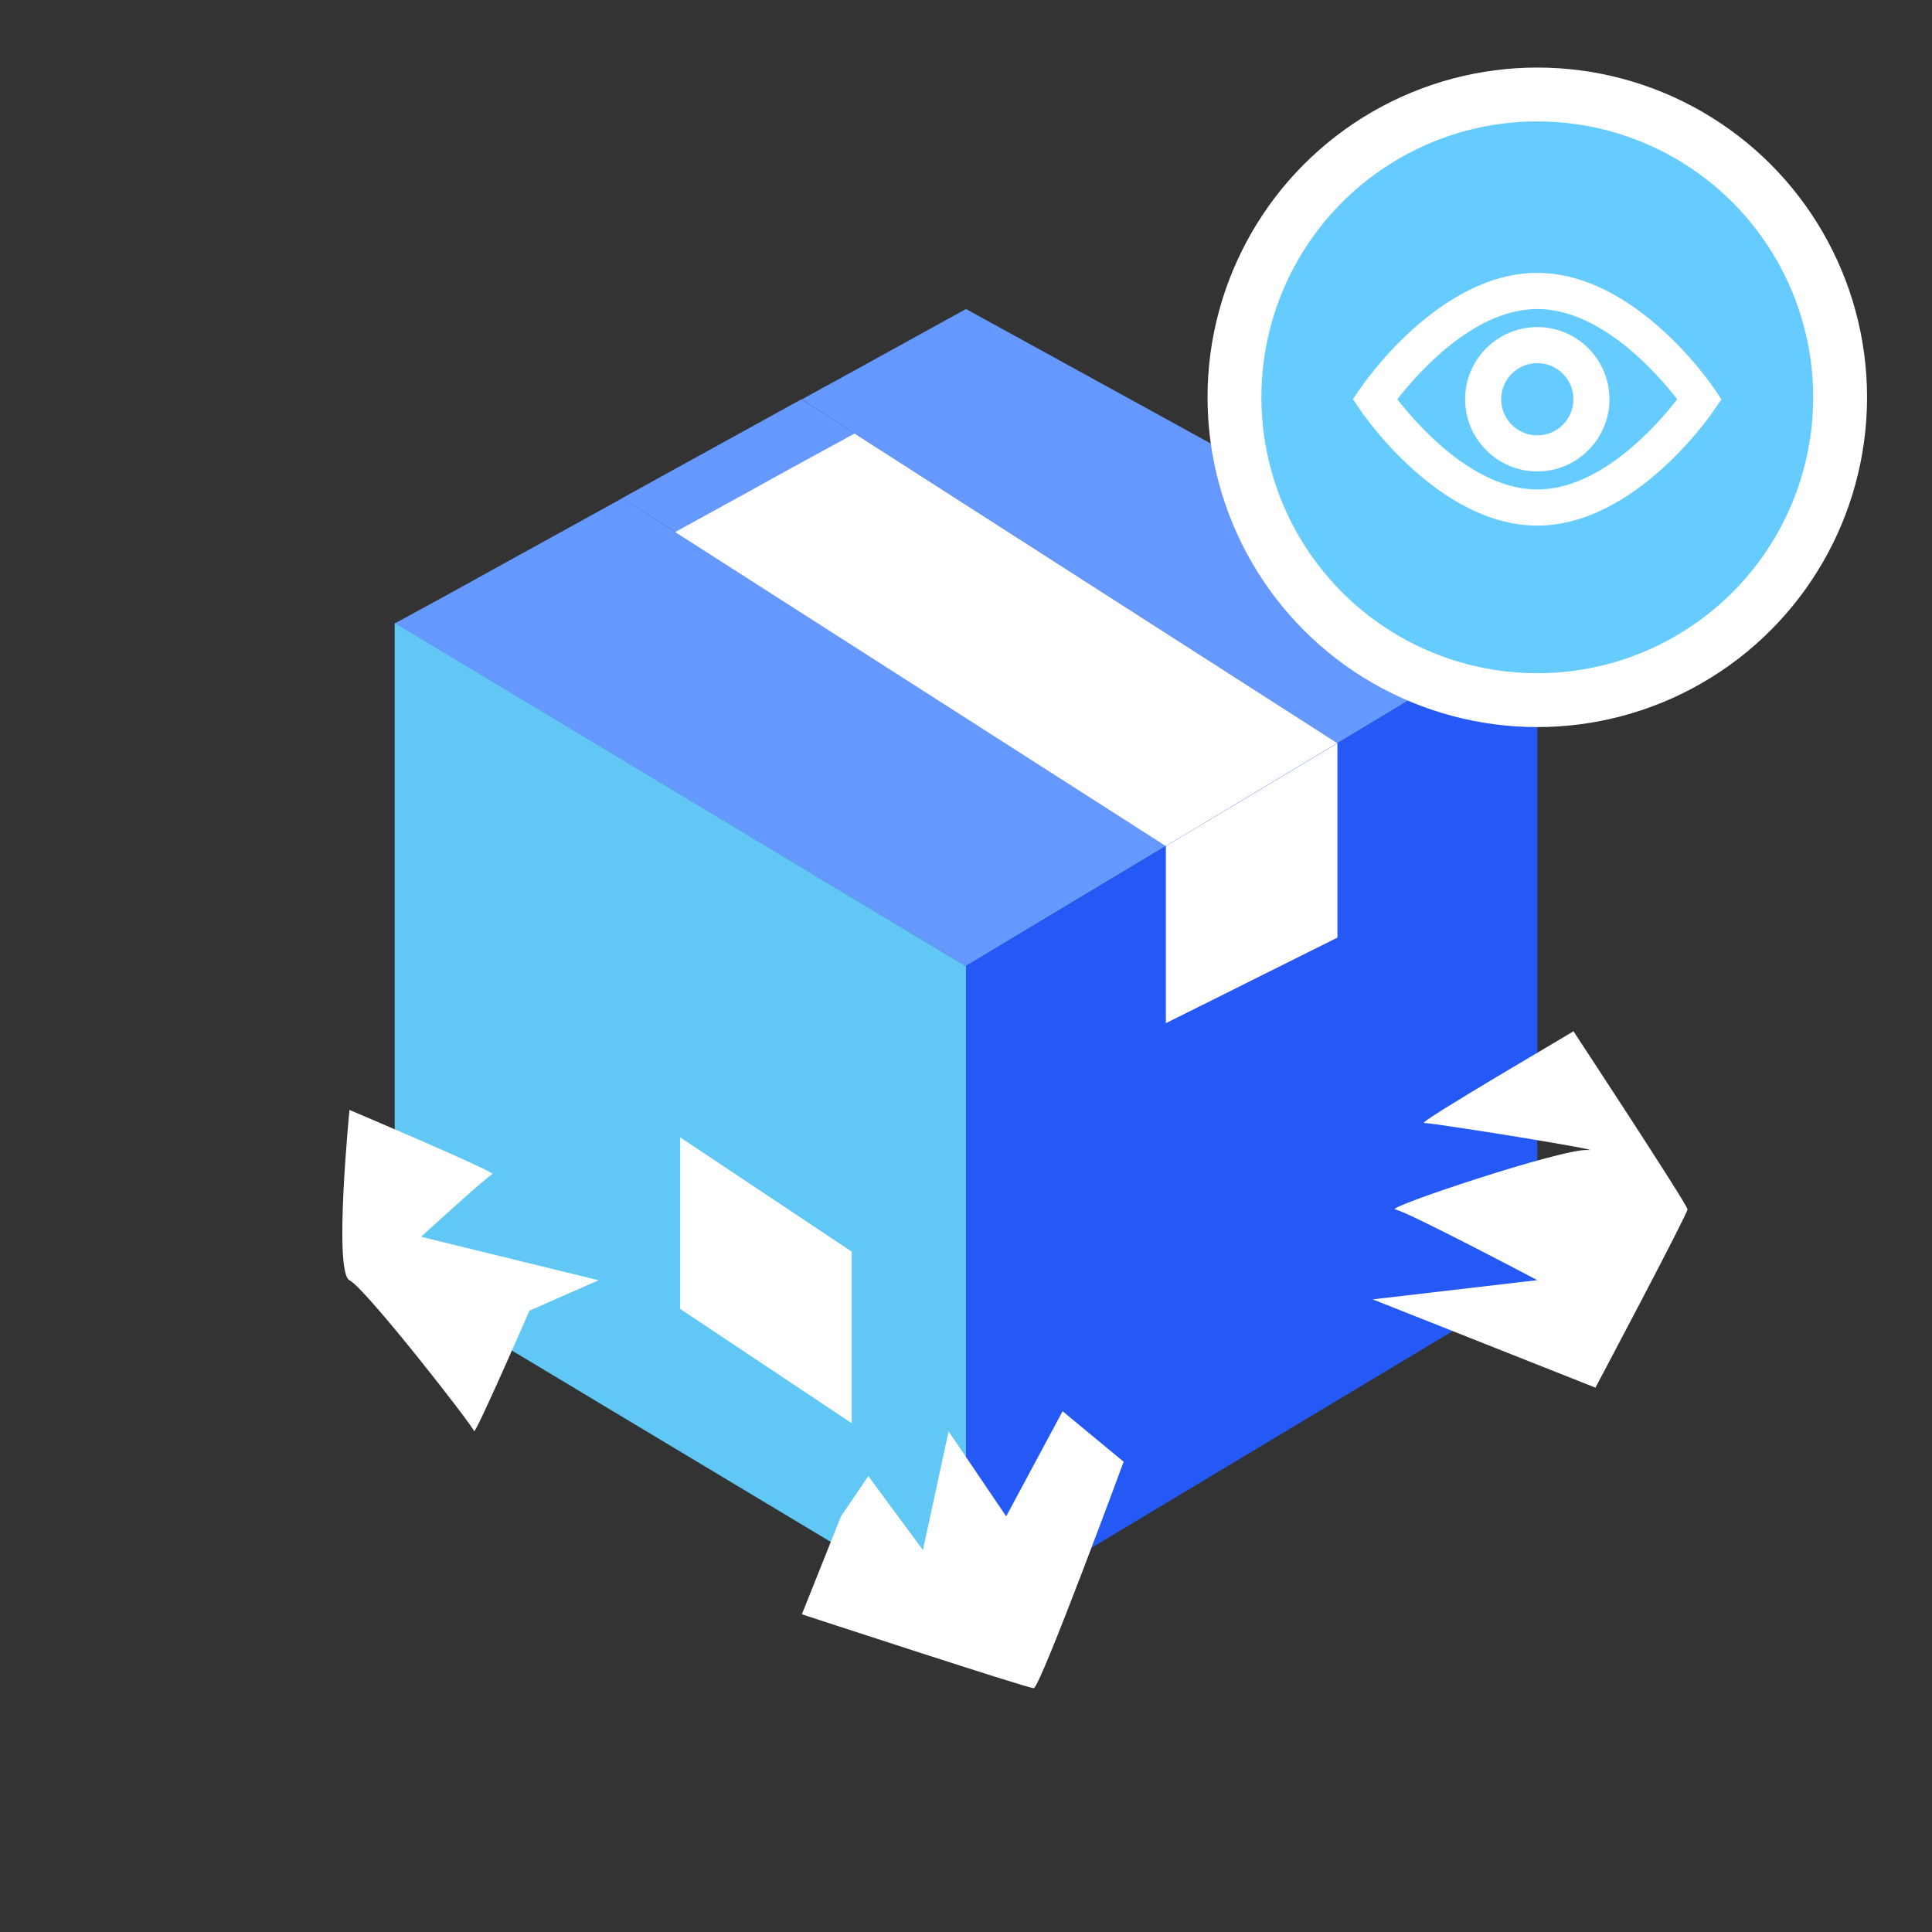
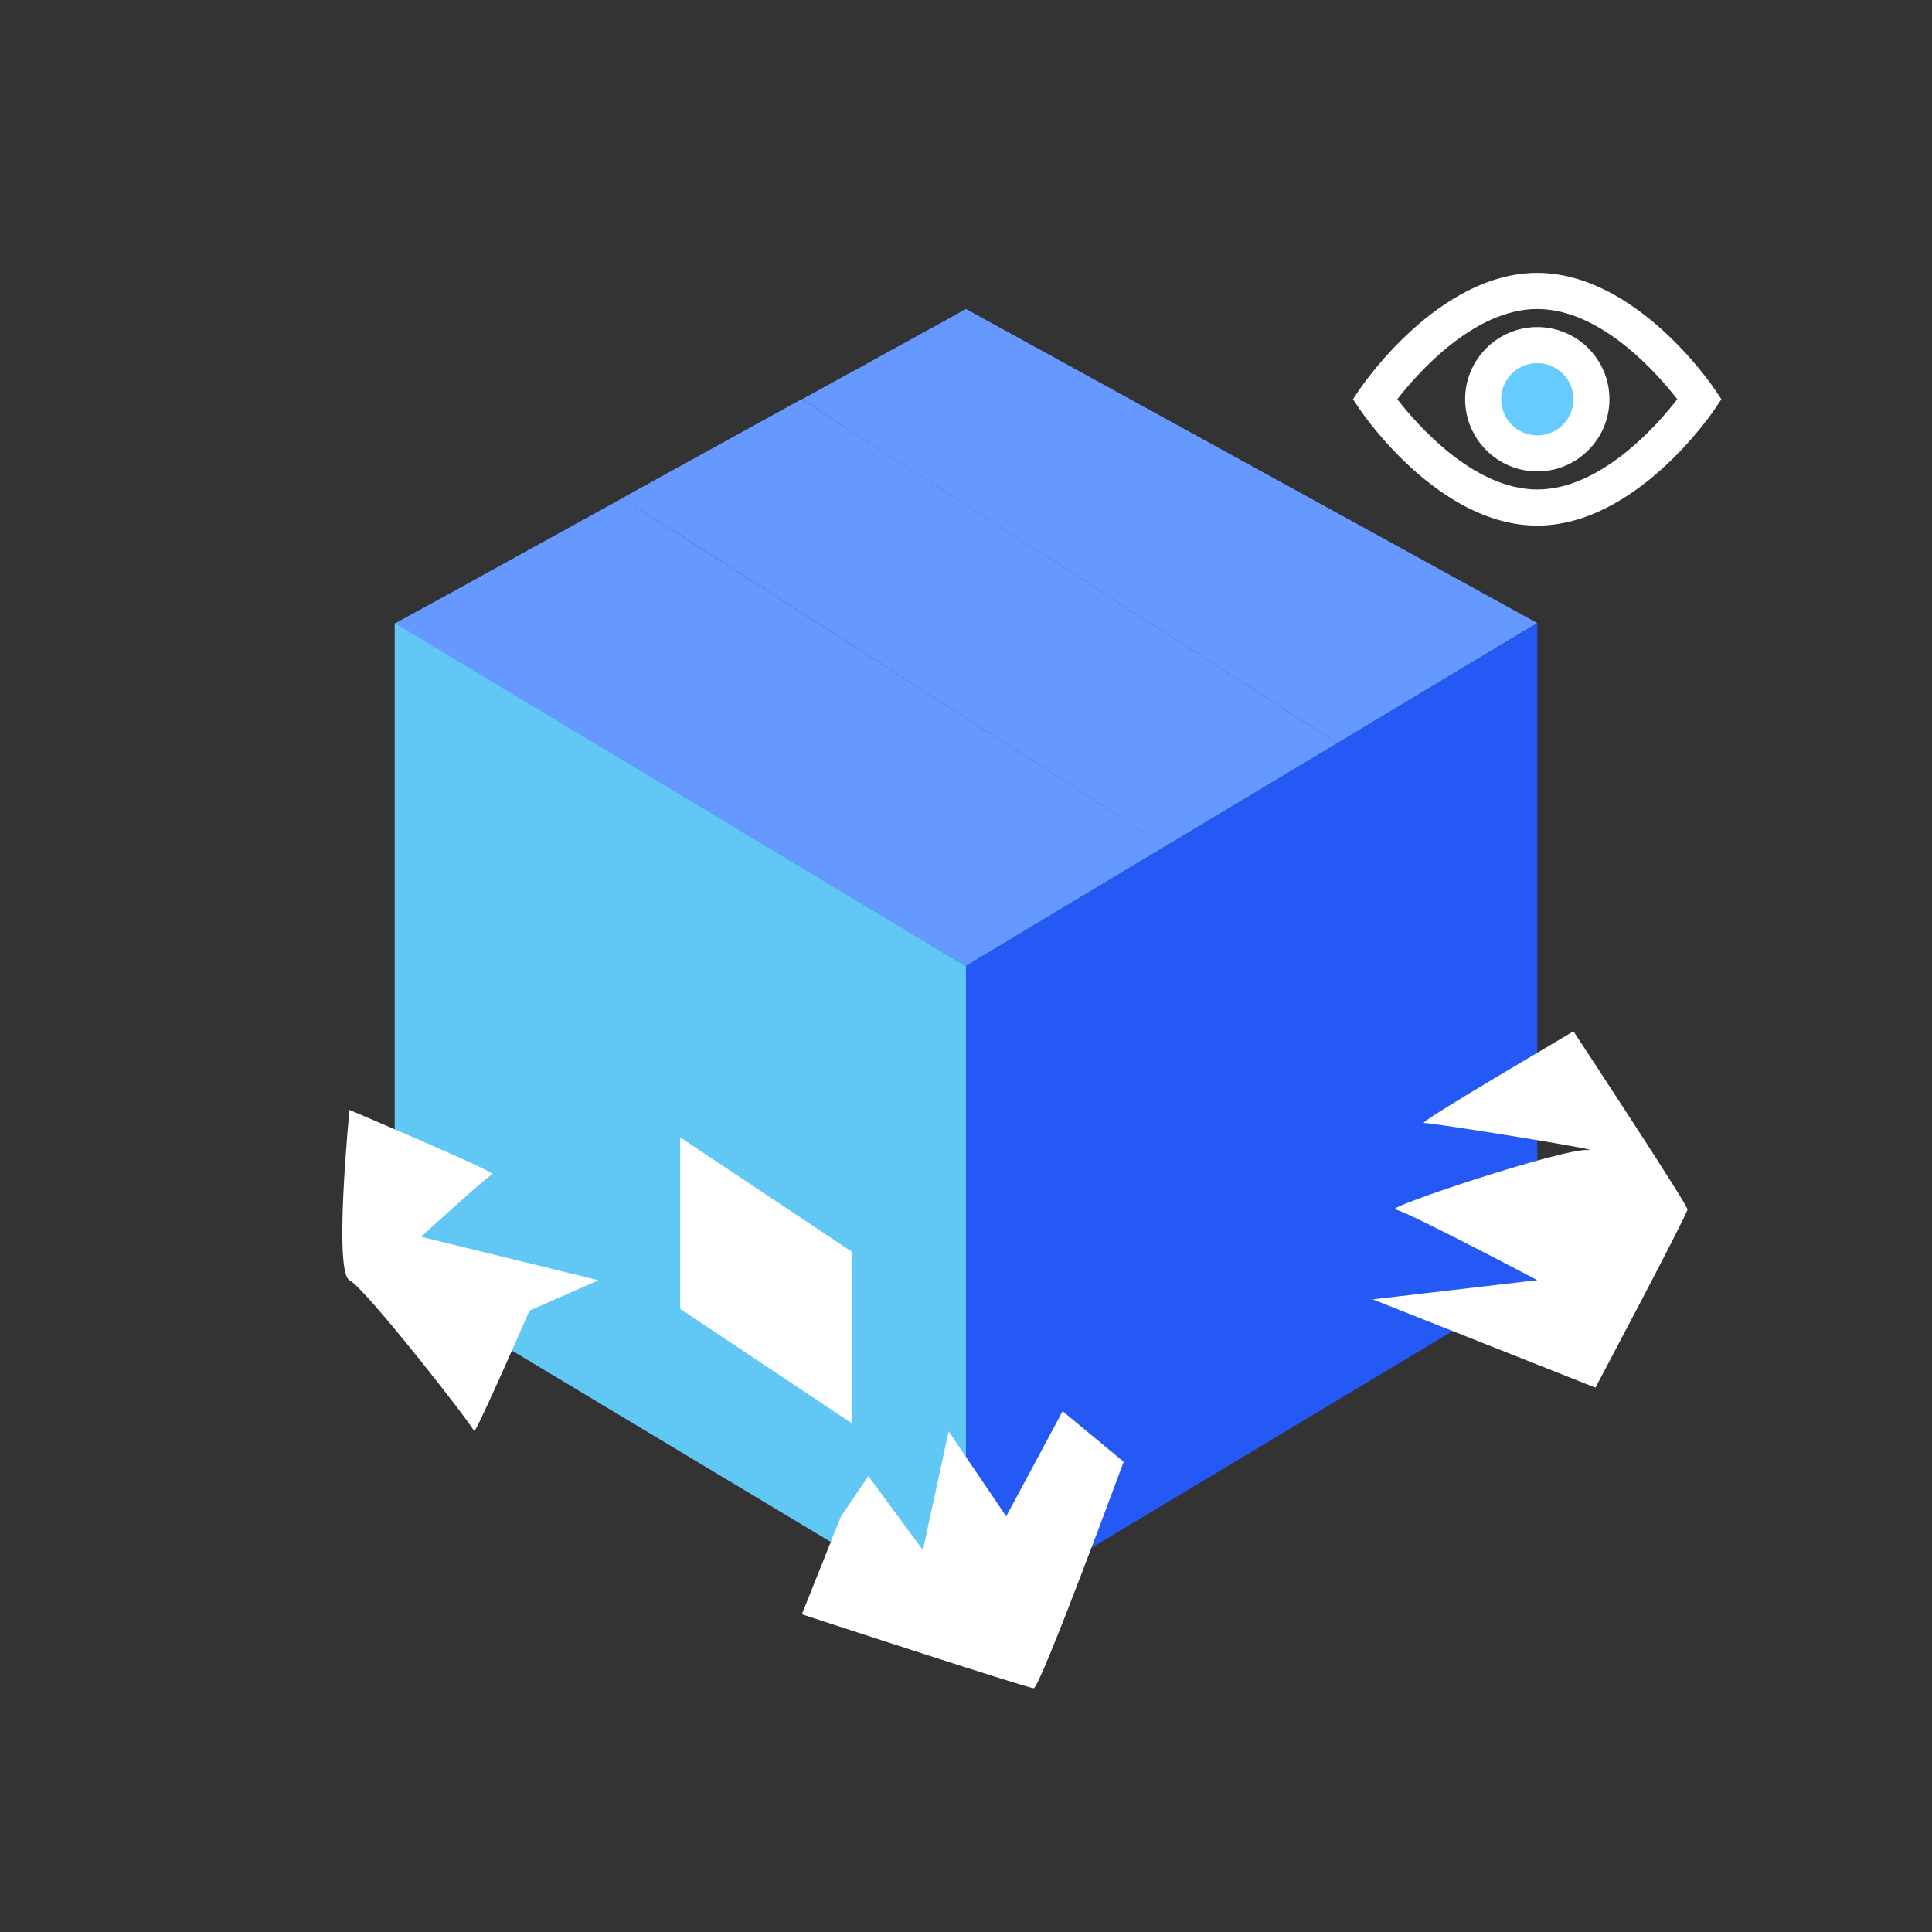
<svg xmlns="http://www.w3.org/2000/svg" version="1.1" id="Ebene_1" x="0px" y="0px" viewBox="0 0 200 200" style="enable-background:new 0 0 200 200;" xml:space="preserve">
  <rect x="0" y="0" width="200" height="200" fill="#333333" stroke="none" />
  <style type="text/css"> .st0{fill:#6699FF;} .st1{fill:#FFFFFF;} .st2{fill:#2459F5;} .st3{fill:#61C7F5;} .st4{fill:#66CCFF;stroke:#FFFFFF;stroke-width:5.574;stroke-linecap:round;stroke-linejoin:round;stroke-miterlimit:10;} .st5{fill:#64C2C8;} .st6{fill:#FFFFFF;stroke:#FFFFFF;stroke-width:2;stroke-miterlimit:10;} .st7{fill:#66CCFF;} .st8{fill:#F2CAC1;} .st9{fill:#FDDDD7;} .st10{fill:#1D1D1B;} .st11{fill:none;} .st12{fill:none;stroke:#000000;stroke-width:5;stroke-miterlimit:10;} .st13{fill:#37EDD2;} .st14{fill:#3366FF;} .st15{fill:#002387;} .st16{fill:#425B72;} .st17{fill:#C6C3D8;} .st18{fill:#EDEBF2;} .st19{opacity:0.87;fill:url(#SVGID_1_);enable-background:new ;} .st20{opacity:0.87;fill:url(#SVGID_00000163041950385209550560000018183501161708978845_);enable-background:new ;} .st21{fill:#FFDE76;} .st22{fill:none;stroke:#221E20;stroke-width:5;stroke-miterlimit:10;} .st23{fill:#221E20;} .st24{fill:none;stroke:#221E20;stroke-width:3.923;stroke-miterlimit:10;} .st25{fill:#F8F9F9;} .st26{fill:none;stroke:#000000;stroke-width:3.626;stroke-linecap:round;stroke-linejoin:round;stroke-miterlimit:10;} .st27{fill:none;stroke:#2459F5;stroke-width:3.626;stroke-linecap:round;stroke-linejoin:round;stroke-miterlimit:10;} .st28{fill:#66CCFF;stroke:#6FABE6;stroke-width:0.549;stroke-miterlimit:10;} .st29{fill:#FFFFFF;stroke:#000000;stroke-width:4.802;stroke-linecap:round;stroke-linejoin:round;stroke-miterlimit:10;} .st30{fill:#2459F5;stroke:#2459F5;stroke-width:1.45;stroke-miterlimit:10;} .st31{fill:#DAD6E4;} .st32{fill:#ECEAF2;} .st33{fill:none;stroke:#66CCFF;stroke-width:6.575;stroke-linecap:round;stroke-miterlimit:10;} .st34{fill:none;stroke:#FFFFFF;stroke-width:6.575;stroke-linecap:round;stroke-linejoin:round;stroke-miterlimit:10;} .st35{fill:#37EDD2;stroke:#FFFFFF;stroke-width:4.802;stroke-linecap:round;stroke-linejoin:round;stroke-miterlimit:10;} .st36{fill:#6699FF;stroke:#A77E6B;stroke-miterlimit:10;} .st37{fill:#9FD7F0;} .st38{fill:#B3DFF6;} .st39{fill:none;stroke:#000000;stroke-width:6.044;stroke-linecap:round;stroke-linejoin:round;stroke-miterlimit:10;} .st40{fill:#2459F5;stroke:#000000;stroke-width:4.802;stroke-linecap:round;stroke-linejoin:round;stroke-miterlimit:10;} .st41{fill:#A77E6B;} .st42{fill:#66CCFF;stroke:#FFFFFF;stroke-width:4.802;stroke-linecap:round;stroke-linejoin:round;stroke-miterlimit:10;} .st43{fill:#DE8661;} .st44{fill:#FFFFFF;stroke:#000000;stroke-width:4.558;stroke-linecap:round;stroke-linejoin:round;stroke-miterlimit:10;} .st45{fill:#2459F5;stroke:#2459F5;stroke-width:2;stroke-miterlimit:10;} .st46{fill:none;stroke:#000000;stroke-width:5.574;stroke-linecap:round;stroke-linejoin:round;stroke-miterlimit:10;} .st47{fill:#99A1B1;stroke:#000000;stroke-miterlimit:10;} .st48{fill:#2459F5;stroke:#000000;stroke-miterlimit:10;} .st49{fill:#FFFFFF;stroke:#000000;stroke-miterlimit:10;} .st50{fill:none;stroke:#000000;stroke-width:4.783;stroke-linejoin:round;stroke-miterlimit:10;} .st51{fill:#FFFFFF;stroke:#000000;stroke-width:4.783;stroke-linejoin:round;stroke-miterlimit:10;} .st52{fill:#66CCFF;stroke:#6699FF;stroke-miterlimit:10;} .st53{fill:none;stroke:#000000;stroke-width:4.783;stroke-linecap:round;stroke-linejoin:round;stroke-miterlimit:10;} .st54{fill:#FFFFFF;stroke:#FFFFFF;stroke-linecap:round;stroke-linejoin:round;stroke-miterlimit:10;} .st55{fill:#2459F5;stroke:#FFFFFF;stroke-width:5.574;stroke-linecap:round;stroke-linejoin:round;stroke-miterlimit:10;} .st56{clip-path:url(#SVGID_00000089550839996032366110000009717475156563738498_);} .st57{fill:#969696;} .st58{fill:#7D7D7D;} .st59{opacity:0.49;fill:#FEFFD4;} .st60{fill:#605D8F;} .st61{fill:#FFD9D9;} .st62{opacity:0.3;} .st63{opacity:0.5;} .st64{fill:#B3B3B3;} .st65{fill:#66CCFF;stroke:#FFFFFF;stroke-width:1.756;stroke-miterlimit:10;} .st66{fill:#66CCFF;stroke:#FFFFFF;stroke-width:1.741;stroke-miterlimit:10;} .st67{fill:#376DF4;} .st68{stroke:#FFFFFF;stroke-width:1.894;stroke-miterlimit:10;} .st69{fill:#FFFFFF;stroke:#FFFFFF;stroke-width:4.37;stroke-miterlimit:10;} .st70{fill:none;stroke:#66CCFF;stroke-width:5.574;stroke-linecap:round;stroke-miterlimit:10;} .st71{fill:none;stroke:#FFFFFF;stroke-width:5.574;stroke-linecap:round;stroke-linejoin:round;stroke-miterlimit:10;} .st72{fill:none;stroke:#2459F5;stroke-width:4.465;stroke-linecap:round;stroke-linejoin:round;stroke-miterlimit:10;} .st73{fill:none;stroke:#000000;stroke-width:5.51;stroke-linejoin:round;stroke-miterlimit:10;} .st74{fill:#37EDD2;stroke:#FFFFFF;stroke-width:4.37;stroke-miterlimit:10;} .st75{fill-rule:evenodd;clip-rule:evenodd;fill:#FDDDD7;} .st76{stroke:#FFFFFF;stroke-width:0.785;stroke-miterlimit:10;} .st77{fill:none;stroke:#FFFFFF;stroke-width:4.297;stroke-linecap:round;stroke-linejoin:round;stroke-miterlimit:10;} .st78{fill:none;stroke:#000000;stroke-width:3;stroke-linecap:round;stroke-miterlimit:10;} .st79{fill:none;stroke:#000000;stroke-miterlimit:10;} .st80{fill:#37EDD2;stroke:#FFFFFF;stroke-width:7.006;stroke-miterlimit:10;} .st81{fill:none;stroke:#FFFFFF;stroke-width:7.272;stroke-miterlimit:10;} .st82{fill:none;stroke:#FFFFFF;stroke-width:6.941;stroke-linecap:round;stroke-linejoin:round;stroke-miterlimit:10;} .st83{fill:#37EDD2;stroke:#FFFFFF;stroke-width:5;stroke-miterlimit:10;} .st84{fill:#1A2A3A;} .st85{fill:#494949;} .st86{fill:#383838;} .st87{fill:#262626;} .st88{fill:#2E6AA5;} .st89{fill:url(#SVGID_00000053510927953193123350000001310269461354332838_);} .st90{fill:#D4A181;} .st91{fill:#CCCCCC;} .st92{fill:#354252;} .st93{fill:#415D6B;} .st94{fill:url(#SVGID_00000155114086053344669470000006457373990673100426_);} .st95{fill:url(#SVGID_00000078763035707628054370000009083320096561632433_);} .st96{fill:#A5A5A5;} .st97{fill:#EDEDED;} .st98{opacity:0.44;fill:#8E8E8E;enable-background:new ;} .st99{opacity:0.57;} .st100{opacity:0.4;} .st101{fill:url(#SVGID_00000124160218312758808390000003098105539259130787_);} .st102{fill:#8E8E8E;} .st103{fill:none;stroke:#000000;stroke-width:3.649;stroke-linecap:round;stroke-miterlimit:10;} .st104{fill:none;stroke:#000000;stroke-width:1.216;stroke-miterlimit:10;} .st105{fill-rule:evenodd;clip-rule:evenodd;fill:#1C476C;} .st106{fill-rule:evenodd;clip-rule:evenodd;fill:#61C7F5;} .st107{fill-rule:evenodd;clip-rule:evenodd;fill:#2459F5;} .st108{fill-rule:evenodd;clip-rule:evenodd;fill:#FFFFFF;} .st109{fill-rule:evenodd;clip-rule:evenodd;fill:#5A5A5A;} .st110{fill-rule:evenodd;clip-rule:evenodd;fill:#D4A181;} .st111{fill:#5F655C;} .st112{fill:#4A4C46;} .st113{fill-rule:evenodd;clip-rule:evenodd;fill:#1C425E;} .st114{fill-rule:evenodd;clip-rule:evenodd;fill:#204F80;} .st115{fill-rule:evenodd;clip-rule:evenodd;fill:#191847;} .st116{fill-rule:evenodd;clip-rule:evenodd;fill:#376DF4;} .st117{fill-rule:evenodd;clip-rule:evenodd;fill:#404040;} .st118{fill-rule:evenodd;clip-rule:evenodd;fill:#343433;} .st119{fill-rule:evenodd;clip-rule:evenodd;fill:#878D82;} .st120{fill-rule:evenodd;clip-rule:evenodd;fill:#737770;} .st121{fill:#66CCFF;stroke:#FFFFFF;stroke-width:1.801;stroke-miterlimit:10;} .st122{fill:#66CCFF;stroke:#FFFFFF;stroke-width:1.786;stroke-miterlimit:10;} .st123{fill:#9FC4FF;} .st124{fill:url(#);} .st125{fill:#0024A5;} .st126{fill:url(#SVGID_00000161611765954663775930000002491970356855860395_);stroke:#ABC5FF;stroke-width:1.026;stroke-miterlimit:10;} .st127{fill:url(#SVGID_00000182504569422570363590000017281700737905610628_);stroke:#ABC5FF;stroke-width:1.026;stroke-miterlimit:10;} .st128{fill:url(#SVGID_00000034060528207880161010000013712607692160776635_);stroke:#ABC5FF;stroke-width:1.026;stroke-miterlimit:10;} .st129{opacity:0.78;fill:#FFFFFF;enable-background:new ;} .st130{opacity:0.87;fill:url(#SVGID_00000170993545225892855250000017395860728004412804_);enable-background:new ;} .st131{opacity:0.69;fill:url(#SVGID_00000064328995479421333560000014092036117127505845_);enable-background:new ;} .st132{opacity:0.69;fill:url(#SVGID_00000140712373020492433840000009085454099499138970_);enable-background:new ;} .st133{opacity:0.87;fill:url(#SVGID_00000083088314224724681090000003110957813178650043_);enable-background:new ;} .st134{opacity:0.69;fill:url(#SVGID_00000044878699185476551230000009607842381307525512_);enable-background:new ;} .st135{fill:#0025DB;} .st136{opacity:0.72;fill:#FFFFFF;enable-background:new ;} .st137{opacity:0.87;fill:url(#SVGID_00000023254831876026667360000006536544372876817297_);enable-background:new ;} .st138{opacity:0.87;fill:url(#SVGID_00000136379400267705158120000006829296193835073966_);enable-background:new ;} .st139{fill:#EFEFF4;} .st140{fill-rule:evenodd;clip-rule:evenodd;fill:#FFDDBA;} .st141{fill-rule:evenodd;clip-rule:evenodd;fill:#1F28CF;} .st142{fill-rule:evenodd;clip-rule:evenodd;fill:#2B44FF;} .st143{fill-rule:evenodd;clip-rule:evenodd;fill:#E4E4E4;} .st144{fill-rule:evenodd;clip-rule:evenodd;fill:#37EDD2;} .st145{fill-rule:evenodd;clip-rule:evenodd;fill:#2026A2;} .st146{fill-rule:evenodd;clip-rule:evenodd;fill:#F2F2F2;} .st147{fill:#37EDD2;stroke:#FFFFFF;stroke-width:2.39;stroke-miterlimit:10;} .st148{fill:none;stroke:#FFFFFF;stroke-width:2.35;stroke-linecap:round;stroke-linejoin:round;stroke-miterlimit:10;} .st149{fill:#37EDD2;stroke:#FFFFFF;stroke-width:2.901;stroke-miterlimit:10;} .st150{fill:#FFFFFF;stroke:#FFFFFF;stroke-width:1.327;stroke-miterlimit:10;} .st151{fill:none;stroke:#FFFFFF;stroke-width:1.71;stroke-linecap:round;stroke-linejoin:round;stroke-miterlimit:10;} .st152{fill:none;stroke:#FFFFFF;stroke-width:3.956;stroke-linecap:round;stroke-linejoin:round;stroke-miterlimit:10;} .st153{fill:none;stroke:#66CCFF;stroke-width:4.646;stroke-linecap:round;stroke-miterlimit:10;} .st154{fill:none;stroke:#FFFFFF;stroke-width:4.646;stroke-linecap:round;stroke-linejoin:round;stroke-miterlimit:10;} .st155{fill:none;stroke:#2459F5;stroke-width:3.721;stroke-linecap:round;stroke-linejoin:round;stroke-miterlimit:10;} .st156{opacity:0.87;fill:url(#SVGID_00000111178144962685419750000006554876263407105181_);enable-background:new ;} .st157{opacity:0.87;fill:url(#SVGID_00000085217863120461735560000012276731046955558037_);enable-background:new ;} .st158{fill:#FFFFFF;stroke:#FFFFFF;stroke-miterlimit:10;} .st159{fill:#BE917C;} .st160{fill:#ECB895;} .st161{fill:#FBDCC6;} .st162{fill:none;stroke:#221E20;stroke-width:5.329;stroke-linecap:round;stroke-linejoin:round;stroke-miterlimit:10;} .st163{fill:#37EDD2;stroke:#FFFFFF;stroke-width:1.287;stroke-miterlimit:10;} .st164{fill:#66CCFF;stroke:#FFFFFF;stroke-width:3.702;stroke-linecap:round;stroke-linejoin:round;stroke-miterlimit:10;} .st165{fill:#66CCFF;stroke:#FFFFFF;stroke-width:5;stroke-linecap:round;stroke-linejoin:round;stroke-miterlimit:10;} .st166{fill:#66CCFF;stroke:#FFFFFF;stroke-width:0.844;stroke-miterlimit:10;} .st167{fill:#66CCFF;stroke:#FFFFFF;stroke-width:0.838;stroke-miterlimit:10;} .st168{fill-rule:evenodd;clip-rule:evenodd;} .st169{fill-rule:evenodd;clip-rule:evenodd;fill:#DDE3E9;} .st170{fill:#FFDDBA;} .st171{fill:#C4C6D0;} .st172{fill:#0F3787;} .st173{fill:#75D1F9;} .st174{fill:#1743AF;} .st175{fill:#31C9AF;} .st176{fill-rule:evenodd;clip-rule:evenodd;fill:#AFB9C5;} .st177{fill-rule:evenodd;clip-rule:evenodd;fill:#C5CFD6;} .st178{fill-rule:evenodd;clip-rule:evenodd;fill-opacity:0.1;} .st179{fill:url(#SVGID_00000045591380339059967570000009198242197869085848_);stroke:#ABC5FF;stroke-width:0.41;stroke-miterlimit:10;} .st180{fill:url(#SVGID_00000143603704338995955120000007372610467094837888_);stroke:#ABC5FF;stroke-width:0.41;stroke-miterlimit:10;} .st181{fill:url(#SVGID_00000112607236757245499870000008872927353612476819_);stroke:#ABC5FF;stroke-width:0.41;stroke-miterlimit:10;} .st182{opacity:0.87;fill:url(#SVGID_00000036939756959487308060000006446906833415824797_);enable-background:new ;} .st183{opacity:0.69;fill:url(#SVGID_00000173121159846620049300000011246962358589093299_);enable-background:new ;} .st184{opacity:0.69;fill:url(#SVGID_00000022536445579853185800000018186801622896008596_);enable-background:new ;} .st185{opacity:0.87;fill:url(#SVGID_00000124140590593596447480000000047099852548680635_);enable-background:new ;} .st186{opacity:0.69;fill:url(#SVGID_00000064320660150398297970000005679271826415582889_);enable-background:new ;} .st187{opacity:0.87;fill:url(#SVGID_00000107577069666125356760000017532354856576666519_);enable-background:new ;} .st188{opacity:0.87;fill:url(#SVGID_00000008117732622347541760000014732812654422013088_);enable-background:new ;} .st189{fill:#37EDD2;stroke:#FFFFFF;stroke-width:0.954;stroke-miterlimit:10;} .st190{fill:none;stroke:#FFFFFF;stroke-width:0.938;stroke-linecap:round;stroke-linejoin:round;stroke-miterlimit:10;} .st191{fill:#37EDD2;stroke:#FFFFFF;stroke-width:1.158;stroke-miterlimit:10;} .st192{fill:#FFFFFF;stroke:#FFFFFF;stroke-width:0.53;stroke-miterlimit:10;} .st193{fill:none;stroke:#FFFFFF;stroke-width:0.683;stroke-linecap:round;stroke-linejoin:round;stroke-miterlimit:10;} .st194{fill:none;stroke:#FFFFFF;stroke-width:1.58;stroke-linecap:round;stroke-linejoin:round;stroke-miterlimit:10;} .st195{fill:#CBCFD1;} .st196{fill:#FFF7F3;} .st197{fill:#B7B7B7;} .st198{fill:#6E6E6E;} .st199{fill:url(#SVGID_00000065784641923468592790000011676590911864086165_);} .st200{fill:url(#SVGID_00000098923560901938131320000014932451493521689752_);} .st201{fill:#E8CA88;} .st202{fill:#F4DFA3;} .st203{fill-rule:evenodd;clip-rule:evenodd;fill:#B28B67;} .st204{fill-rule:evenodd;clip-rule:evenodd;fill:#3E3A39;} .st205{fill-rule:evenodd;clip-rule:evenodd;fill:#766E6C;} .st206{fill-rule:evenodd;clip-rule:evenodd;fill:#FF9B21;} .st207{fill-rule:evenodd;clip-rule:evenodd;fill:#2D374D;} .st208{fill-rule:evenodd;clip-rule:evenodd;fill:#161C26;} .st209{fill-rule:evenodd;clip-rule:evenodd;fill:#0A0C12;} .st210{fill-rule:evenodd;clip-rule:evenodd;fill:#B8C2D6;} .st211{fill:url(#SVGID_00000062151330277770395860000017316508304773354120_);stroke:#ABC5FF;stroke-width:0.583;stroke-miterlimit:10;} .st212{fill:url(#SVGID_00000118395619435783958800000012397030354599305385_);stroke:#ABC5FF;stroke-width:0.583;stroke-miterlimit:10;} .st213{fill:url(#SVGID_00000134966060423155090650000016171979285345168811_);stroke:#ABC5FF;stroke-width:0.583;stroke-miterlimit:10;} .st214{opacity:0.87;fill:url(#SVGID_00000124853626061041556590000014426339086205533882_);enable-background:new ;} .st215{opacity:0.69;fill:url(#SVGID_00000044175168226093308400000014812415662335989404_);enable-background:new ;} .st216{opacity:0.69;fill:url(#SVGID_00000086673901910437838000000014024348375270149821_);enable-background:new ;} .st217{opacity:0.87;fill:url(#SVGID_00000140011016179919704790000003879080856391966143_);enable-background:new ;} .st218{opacity:0.69;fill:url(#SVGID_00000050645119337227638260000015156763349866159520_);enable-background:new ;} .st219{opacity:0.87;fill:url(#SVGID_00000001640509698713834670000003645350886616680362_);enable-background:new ;} .st220{opacity:0.87;fill:url(#SVGID_00000165212082150253096820000002336619200180100496_);enable-background:new ;} .st221{fill:#37EDD2;stroke:#FFFFFF;stroke-width:1.357;stroke-miterlimit:10;} .st222{fill:none;stroke:#FFFFFF;stroke-width:1.334;stroke-linecap:round;stroke-linejoin:round;stroke-miterlimit:10;} .st223{fill:#37EDD2;stroke:#FFFFFF;stroke-width:1.647;stroke-miterlimit:10;} .st224{fill:#FFFFFF;stroke:#FFFFFF;stroke-width:0.754;stroke-miterlimit:10;} .st225{fill:none;stroke:#FFFFFF;stroke-width:0.971;stroke-linecap:round;stroke-linejoin:round;stroke-miterlimit:10;} .st226{fill:none;stroke:#FFFFFF;stroke-width:2.246;stroke-linecap:round;stroke-linejoin:round;stroke-miterlimit:10;} </style>
  <g>
    <path class="st0" d="M120.69,87.58c-4.96,2.97-15.4,9.23-20.69,12.44L40.86,64.54c8.21-4.47,1.22-0.65,23.57-12.97 C72.08,56.45,62.93,50.6,120.69,87.58z" />
    <path class="st0" d="M138.45,76.94c-13.98,8.37-10.08,6.02-17.76,10.65C62,49.99,71.92,56.33,64.4,51.57 c6.62-3.66,2.28-1.26,18.57-10.24C90.65,46.25,81.47,40.36,138.45,76.94z" />
    <path class="st0" d="M159.14,64.5c-12.48,7.52,15.69-9.47-20.69,12.44c-57.88-37.15-47.96-30.77-55.44-35.6 c6.3-3.45,2.52-1.38,16.99-9.35C129.3,48.08,149.91,59.42,159.14,64.5z" />
-     <path class="st1" d="M138.45,76.94l-17.76,10.65l-50.8-32.51c16.38-8.98,3.09-1.75,18.57-10.2L138.45,76.94z" />
    <path class="st2" d="M159.14,64.5v68.04c-51.13,30.69-39.71,23.82-59.14,35.48V99.98C110.93,93.44,148.2,71.08,159.14,64.5z" />
-     <path class="st1" d="M138.45,76.94v20.12l-17.76,8.86V87.58C127.43,83.56,132.15,80.71,138.45,76.94z" />
    <polygon class="st3" points="100,100.02 100,168.02 40.86,132.53 40.86,64.5 " />
    <polygon class="st1" points="70.41,117.74 70.41,135.5 88.17,147.33 88.17,129.57 " />
  </g>
  <g>
-     <circle class="st4" cx="159.14" cy="41.13" r="31.35" />
-   </g>
+     </g>
  <g>
    <path class="st1" d="M177.5,40.29c-0.33-0.49-8.2-12.04-18.37-12.04c-10.17,0-18.04,11.55-18.37,12.04l-0.7,1.04l0.7,1.04 c0.33,0.49,8.2,12.04,18.37,12.04c10.17,0,18.04-11.55,18.37-12.04l0.7-1.04L177.5,40.29z M159.14,50.67 c-6.6,0-12.45-6.71-14.49-9.34c2.04-2.63,7.9-9.34,14.49-9.34c6.6,0,12.45,6.71,14.49,9.34C171.59,43.97,165.73,50.67,159.14,50.67 z" />
    <path class="st1" d="M159.14,33.86c-4.12,0-7.47,3.35-7.47,7.47s3.35,7.47,7.47,7.47c4.12,0,7.47-3.35,7.47-7.47 S163.26,33.86,159.14,33.86z" />
  </g>
  <circle class="st7" cx="159.14" cy="41.33" r="3.74" />
  <path class="st1" d="M162.88,106.75c0.67-0.33-16.29,9.53-15.46,9.5c0.83-0.03,19.51,2.97,16.91,2.8 c-2.61-0.17-21.06,5.99-19.9,6.15c1.16,0.17,14.71,7.32,14.71,7.32l-17.04,1.99l23.06,9.14c0,0,9.53-17.97,9.53-18.46 S162.88,106.75,162.88,106.75z" />
  <path class="st1" d="M36.18,114.9c0,0,15.3,6.48,14.8,6.65c-0.5,0.17-7.39,6.48-7.39,6.48l18.37,4.5l-7.15,3.15 c0,0-5.65,12.97-5.74,12.47c-0.08-0.5-11.22-14.78-12.89-15.62S36.18,114.9,36.18,114.9z" />
  <path class="st1" d="M87.06,156.97l2.83-4.16l5.65,7.65l2.66-12.29l5.96,8.8l5.84-10.88l6.32,5.23c0,0-8.65,23.44-9.31,23.44 c-0.67,0-24-7.65-24-7.65L87.06,156.97z" />
</svg>